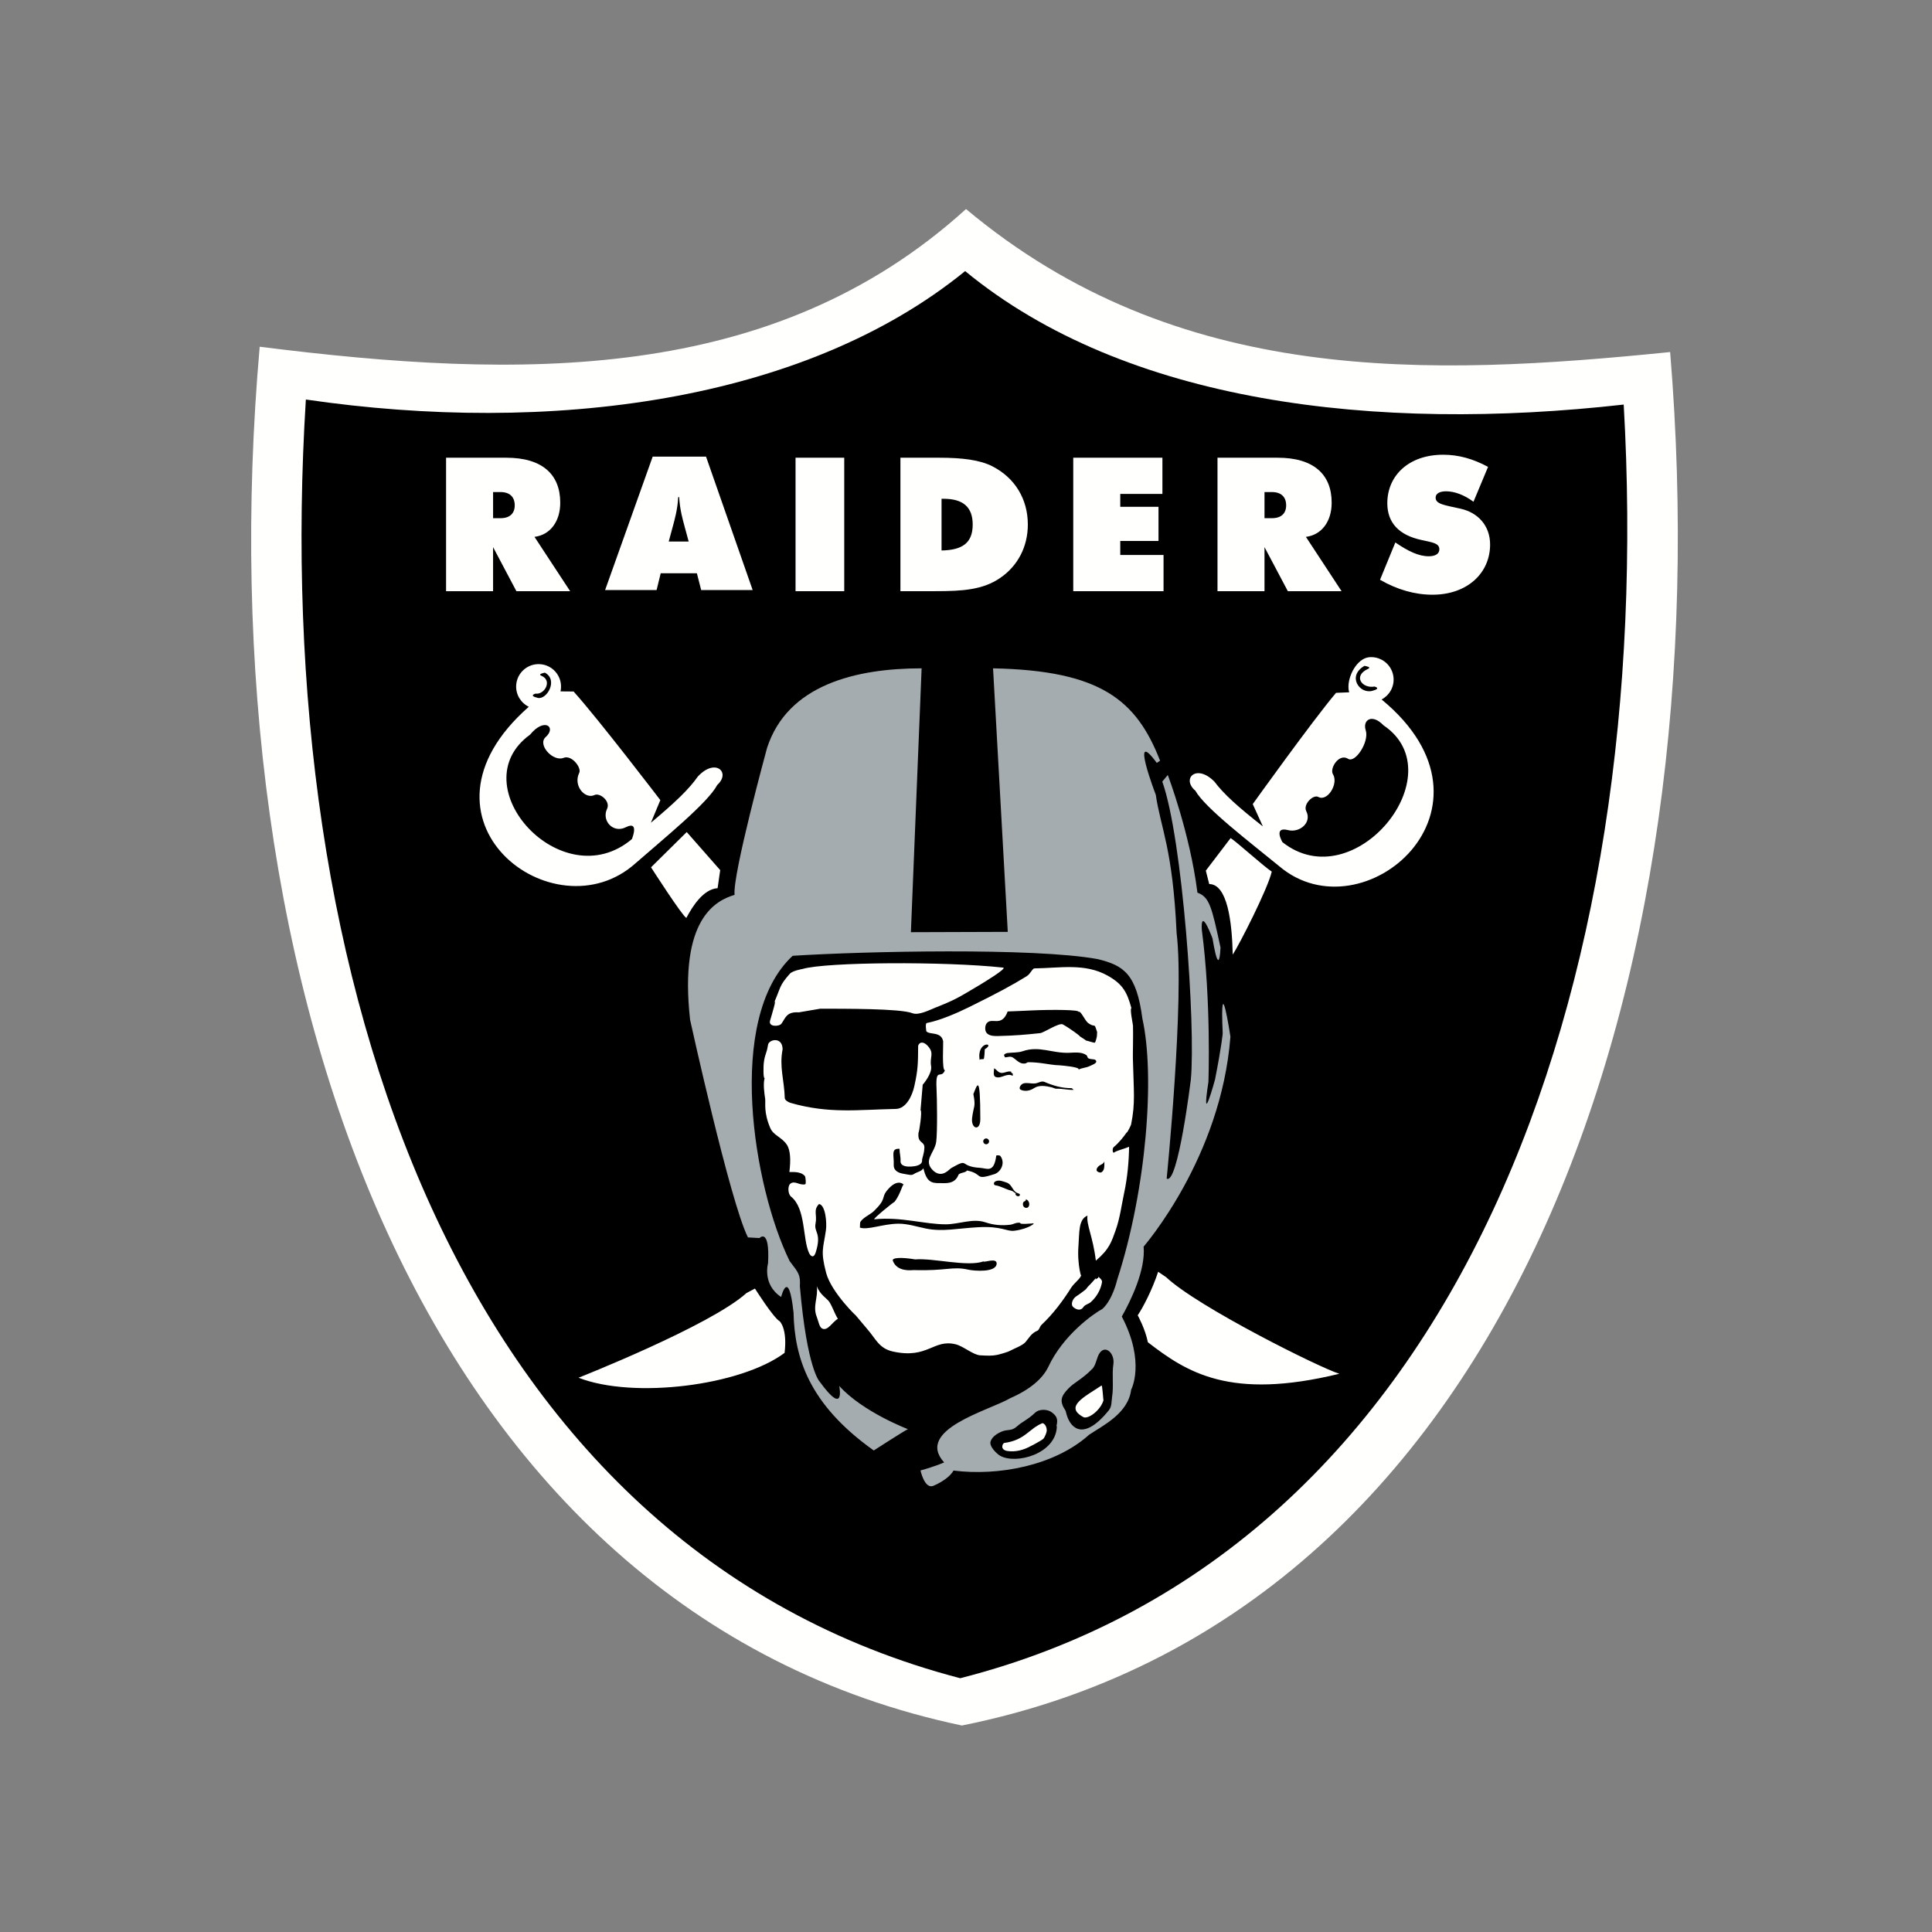
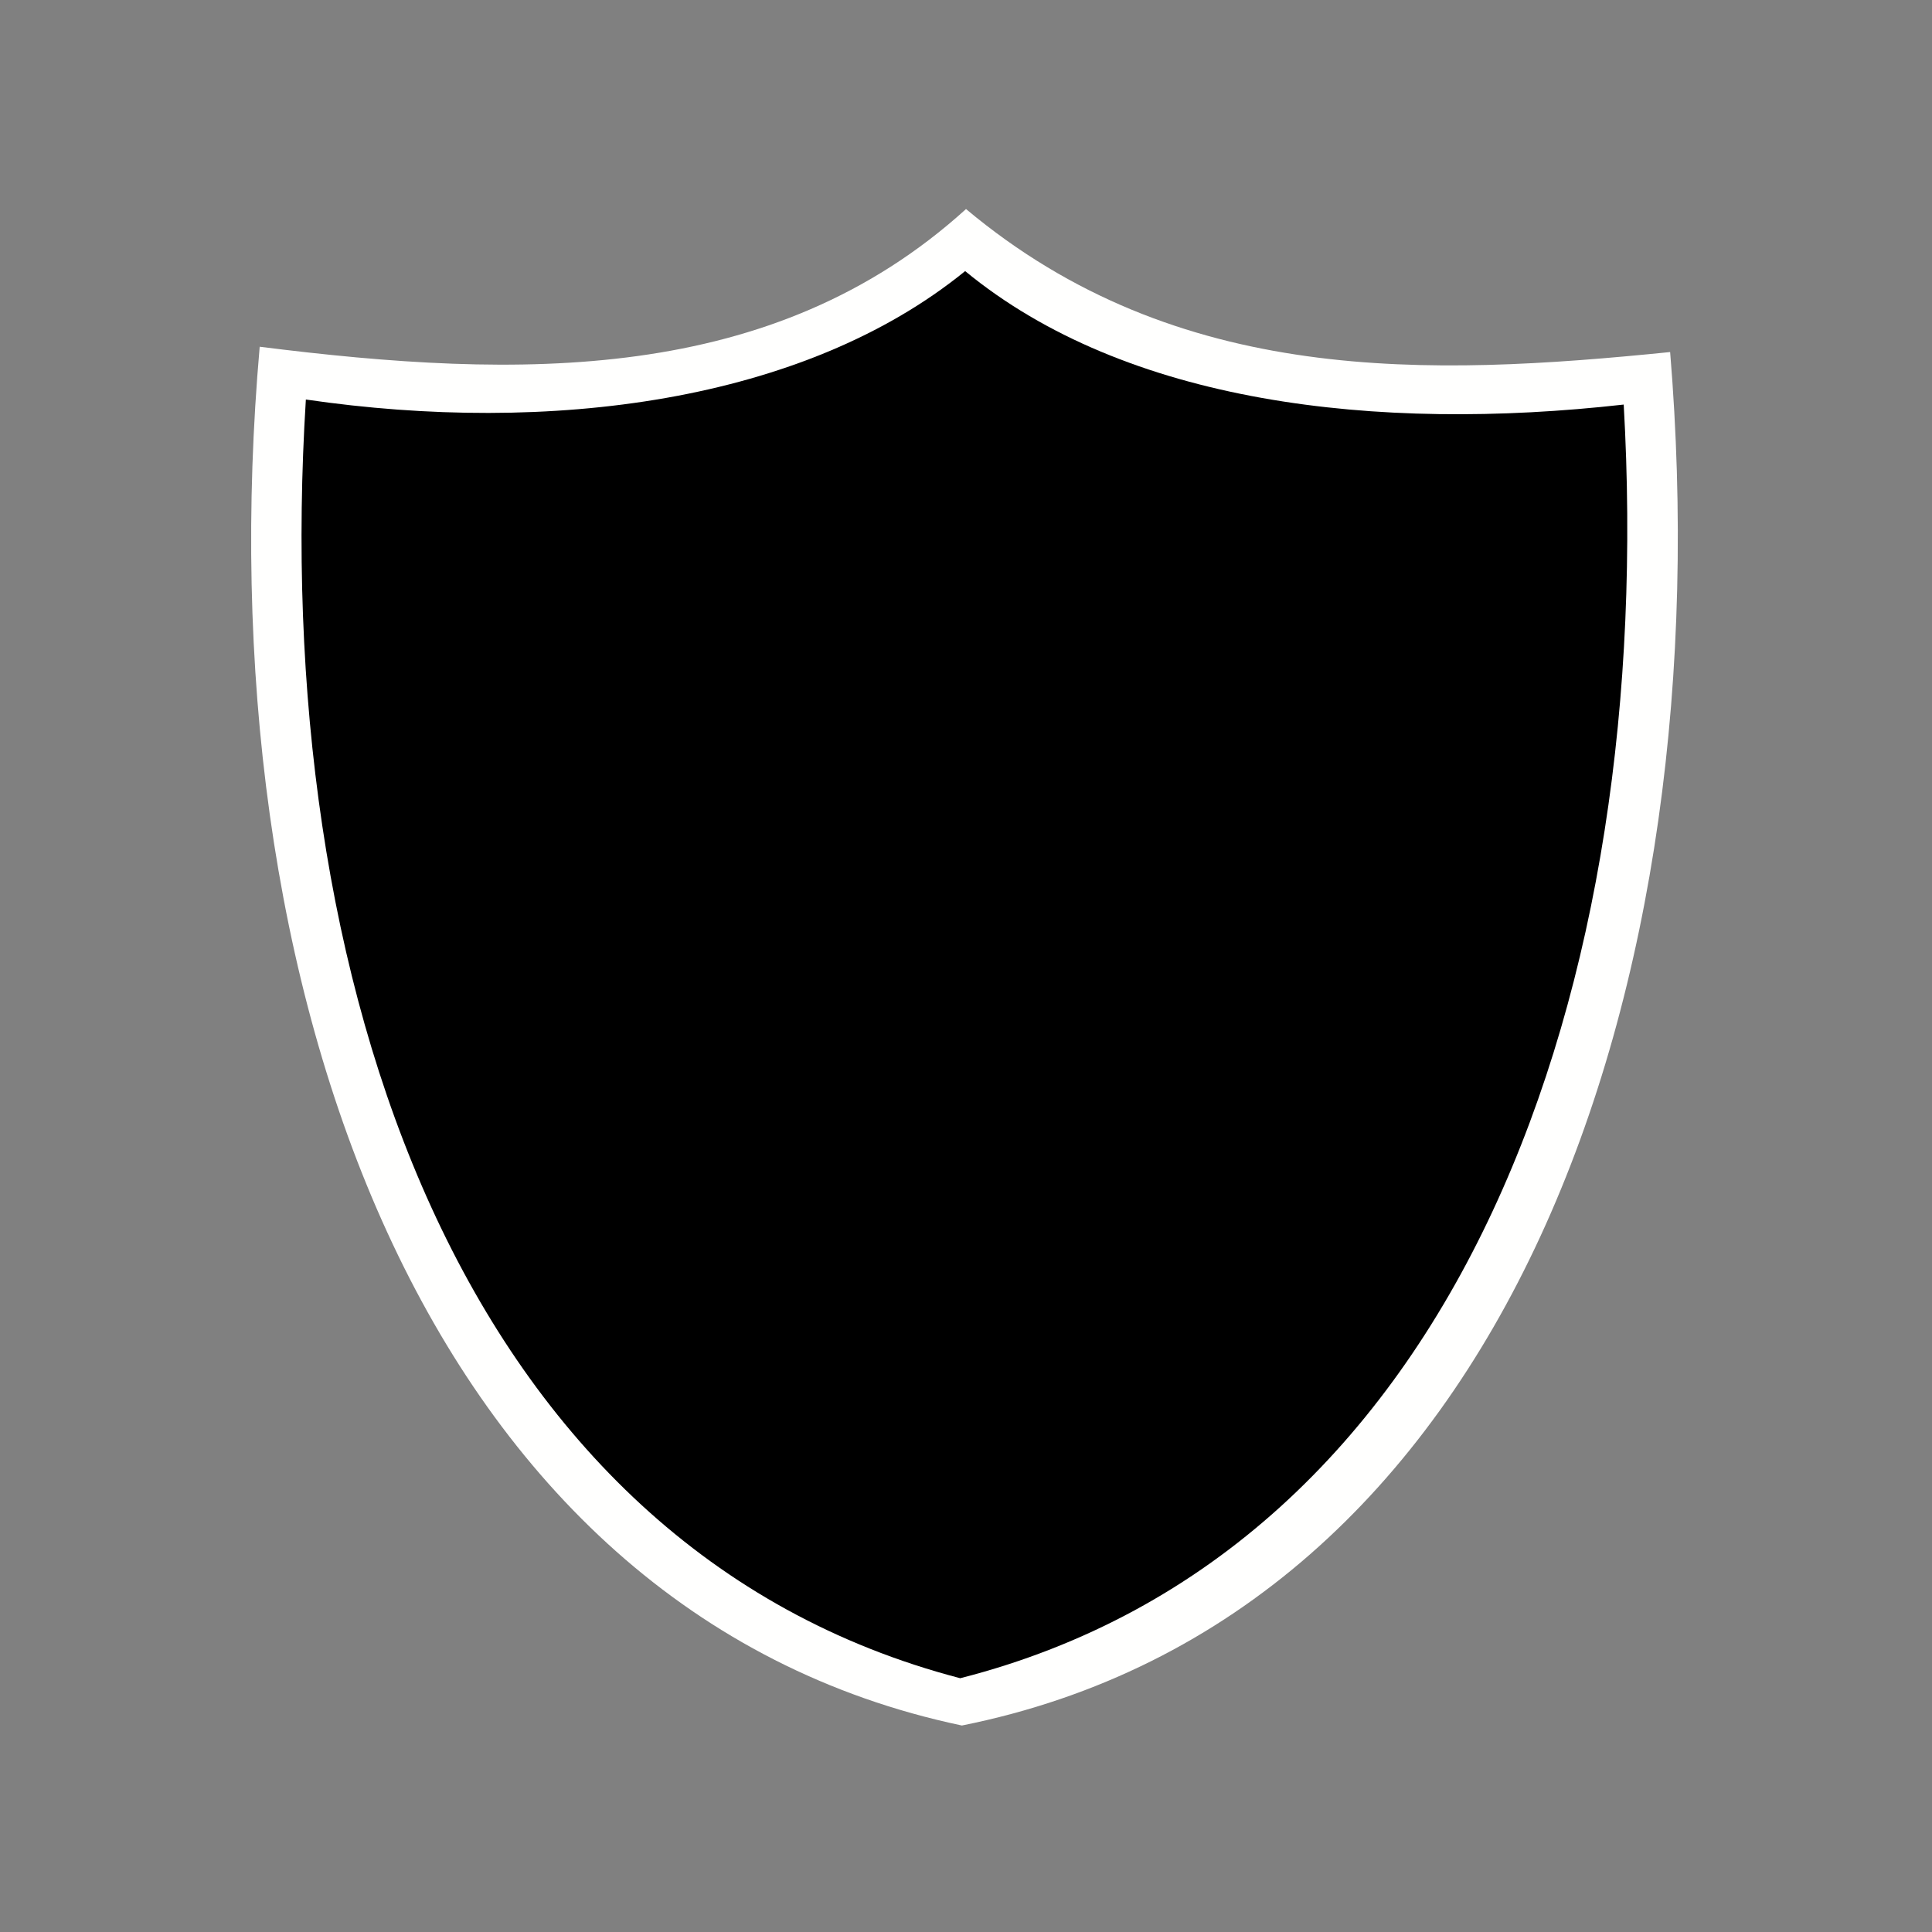
<svg xmlns="http://www.w3.org/2000/svg" width="500" height="500" viewBox="0 0 500 500">
  <rect x="0" y="0" width="500" height="500" fill="#808080" stroke="none" />
  <g fill="none">
-     <path d="M0 0h500v500h-500z" />
    <path fill="#FFFFFE" d="M250.005 54.101c-50.126 45.456-115.576 44.094-182.795 35.635-14.497 164.761 41.904 327.373 181.727 356.826 141.162-28.315 196.907-190.62 183.294-355.451-62.567 6.309-127.413 8.871-182.226-37.01" />
    <path fill="#000" d="M249.777 70.16c-41.786 34.002-107.687 42.439-170.621 33.236-9.386 150.247 39.593 297.053 169.348 330.928 129.934-33.17 180.279-179.333 171.711-329.623-64.208 7.233-128.84-.315-170.437-34.541" />
-     <path fill="#FFFFFE" d="M357.556 181.02c34.124 28.161-4.791 61.497-26.427 43.206-7.588-6.217-19.245-15.088-21.77-19.593-3.68-3.113.267-7.089 4.94-2.338 2.416 3.222 6.122 6.554 12.533 11.581l-2.621-5.779s15.324-21.41 21.556-28.792l3.403-.137c-.086-.283-.145-.594-.173-.936-.267-3.196 2.184-7.877 5.378-8.148 3.194-.267 6.004 2.11 6.271 5.307.2 2.398-1.085 4.577-3.089 5.63zm-212.498-2.088l3.391.03c6.459 7.176 22.448 28.109 22.448 28.109l-2.446 5.854c6.253-5.232 9.85-8.673 12.161-11.97 4.533-4.891 8.599-1.042 5.015 2.185-2.376 4.58-13.758 13.809-21.14 20.263-21.059 18.962-60.862-11.281-27.634-40.491-2.037-.99-3.393-3.128-3.268-5.53.171-3.205 2.901-5.67 6.109-5.499 3.199.166 5.662 2.903 5.492 6.103-.017.324-.06.64-.126.946zm154.67 150.203l2.065 1.392c8.139 7.688 39.777 23.455 44.822 25.005-28.33 6.909-39.462-.385-49.548-8.157-.678-3.455-2.626-6.979-2.626-6.979 1.392-2.062 3.768-6.642 5.286-11.261zm-104.348 4.343s4.73 7.509 6.393 8.459c0 0 2.039 1.813 1.278 8.183-11.386 8.525-39.212 11.979-53.325 6.432 0 0 34.045-13.428 43.461-21.909l2.192-1.165zm88.205-2.693l-.022.425c.048-.425.801-.254.683-.819.473.495 1.072.828.936 1.537-.381 2.018-1.44 3.765-2.906 5.074-.516.46-1.44.591-1.873 1.239-.796 1.204-2.026.587-2.661.018-.744-.67-.127-2.18.748-2.736.853-.547 1.558-1.103 2.35-1.703.328-.25.543-.674.796-.915.718-.666 1.287-1.41 1.947-2.119zm-72.207 2.049c.81 2.259 2.709 3.227 3.278 4.133.897 1.445 1.313 2.969 2.188 4.343-1.483.845-2.621 3.24-4.078 2.513-.735-.359-.958-1.931-1.396-3.034-1.116-2.798.442-5.11.009-7.955zm79.554-24.138c-.687 3.244-1.098 6.607-2.214 9.716-1.041 2.863-1.54 4.829-5.115 7.846-.74-6.23-2.503-9.317-2.166-11.655-2.398.941-2.074 4.518-2.332 7.789-.407 5.21 1.006 9.037.678 7.513.158.722-1.816 2.163-2.525 3.288-2.227 3.533-4.695 6.826-7.723 9.681-.455.429-.564 1.292-1.041 1.497-1.667.718-2.105 1.804-3.085 2.942-.796.933-2.919 1.668-4.017 2.268-.691.385-2.787.946-3.356 1.068-1.269.254-2.424.215-4.337.109-1.851-.092-4.376-2.373-6.367-2.855-5.802-1.419-7.155 3.831-16.173 1.887-3.715-.797-4.463-3.288-6.791-5.915-.451-.512-2.669-3.209-3.015-3.581.941 1.007-6.183-5.696-7.548-10.863-1.518-5.779-.74-6.244-.053-11.117.254-1.83-.092-6.423-1.785-6.721-1.58 1.624-.438 2.736-.91 5.079-.451 2.285 1.654 2.377.035 7.483-.459 1.462-1.256 1.103-1.711.123-1.689-3.63-.818-11.498-4.634-14.567-.88-.701-.932-2.828-.193-3.384 1.168-.88 2.324.512 3.838.162.267-.061.105-1.9-.101-2.137-1.252-1.471-4.026-.871-4-1.073.368-2.964.311-5.635-.7-7.089-1.392-1.992-3.431-2.334-4.258-4.282-1.759-4.124-1.155-6.476-1.313-7.553-.214-1.454-.564-3.814-.144-5.346-.424.096-.263-3.419-.241-3.652.263-2.57.718-2.426 1.111-4.856.079-1.489 3.755-2.364 3.79 1.06-.901 4.514.442 8.065.56 12.623.013.547.91 1.073 1.518 1.248 9.925 2.85 17.359 1.756 27.227 1.559 2.643-.053 4.232-3.354 4.796-5.946.936-4.265.941-5.718.976-10.42.494-1.252 1.65-.911 2.556.136 1.693 1.948.381 2.675.796 5.171.328 1.944-2.175 4.799-2.175 4.799l-.56 6.598c.512.031-.381 5.898-.516 5.74-.381 3.192 1.816 2.018 1.483 4.356-.057 1.068-.604 2.548-.573 2.741.319 2.159-4.49 1.694-3.72 1.734-1.068-.057-1.895-.525-1.851-1.379.061-1.217-.271-2.128-.258-3.218-2.345-.127-1.374 1.764-1.505 4.19-.053 1.068.648 1.966 2.446 2.268 1.908.315 2.109.539 2.997-.053.459-.315 1.974-.648 2.21-1.384.884 3.472 1.925 3.949 4.49 3.87 1.098-.031 3.61.403 4.599-2.11.245-.635 1.952-.539 2.197-1.165 4.437.876 1.72 2.688 7.106.954 1.623-.517 2.949-2.855 1.545-4.707-.166-.223-1.037-.206-1.055-.088-.591 4.637-2.407 3.266-4.144 3.166-5.715-.333-2.634-2.701-7.478.035-.573.324-2.275 2.658-4.529.828-3.063-2.728.245-4.685.617-7.662.333-2.701.206-11.2.079-13.674-.302-5.823 1.186-2.281 2.175-4.794-.836.201-.389-7.132-.464-7.509-.503-2.592-3.553-1.589-4.35-2.574 0 0-.354-2.045.114-2.137 3.453-.67 7.824-2.574 10.966-4.124 7.268-3.573 11.355-5.797 14.874-7.977 1.041-.648 1.47-2.027 2.03-2.036 6.621-.079 13.01-1.414 18.9 1.856 4.118 2.281 5.111 4.54 6.188 8.441-.473.074.394 4.164.407 4.514.079 2.566-.057 7.251-.026 8.542.201 8.468.683 11.366-.468 17.071-.009.053-.893 2.093-1.177 2.075-.696 1.033-1.899 2.566-3.321 3.761-.446.377-.254 1.629.061 1.414.884-.6 2.612-.933 3.921-1.506-.039 3.625-.411 7.885-1.265 11.905zm-113.209-93.364l8.664 9.856-.674 4.672c-3.641.241-6.433 4.575-8.091 7.697-1.041-.486-9.137-13.096-9.137-13.096l9.238-9.129zm140.76 1.563c1.243.709 8.787 7.518 10.651 8.678-1.098 4.645-8.476 19.002-10.1 21.485-.193-8.56-1.392-18.236-6.087-18.266l-.884-3.472 6.419-8.424zm-111.695 45.101c-3.282-.223-3.488 1.458-4.547 2.925-.582.801-3.461.889-2.945-.797.175-.582 2.157-7.115.858-4.229 1.995-4.431 1.392-4.689 4.262-7.894.722-.806 3.282-1.235 3.282-1.235 6.074-1.813 36.828-2.001 51.907-.35 1.181.127-5.321 4.046-6.223 4.584-5.518 3.288-6.174 3.739-11.412 5.814-1.4.556-4.227 2.036-5.837 1.401-3.142-1.239-17.67-1.143-23.84-1.169.083 0-5.632.941-5.505.95zm78.294 96.569c.214-.144.451 3.997.499 3.84-.805 2.671-4.035 4.961-5.194 4.343-5.045-2.71.293-5.25 4.695-8.183zm-15.075 13.805c-.779.635-3.597 2.067-3.208 1.856-1.864 1.042-4.03 1.624-6.174 1.274-1.921-.363-1.129-2.01-.713-2.067 5.404-.714 6.441-3.774 9.885-5.123 1.002.245 1.203 1.764 1.063 2.207-.096.328-.328 1.208-.853 1.852z" />
-     <path fill="#A5ACAF" d="M238.513 172.964l-2.774 68.285 25.07-.083-3.807-68.201c27.87.569 37.103 8.209 43.225 23.906l-.853.569c-7.176-9.781-.258 8.249-.258 8.249 1.26 8.617 4.398 13.91 5.387 35.758 2.087 17.207-2.569 63.556-2.569 63.556 2.892 1.856 6.258-25.613 6.258-25.613 1.278-13.936-2.144-62.501-7.395-77.116l1.422-1.708s5.732 14.97 7.675 30.451c3.129 1.134 3.702 3.7 5.977 14.23-.473 8.949-2.275-3.704-2.275-3.704s1.072 4.12.569 2.272c-3.746-10.022-3.129-3.126-3.129-3.126 2.446 18.512 1.707 39.269 1.707 39.269-2.004 13.061 1.702-.569 1.702-.569 1.75-8.884 1.991-11.953 1.991-11.953-.783-17.566 1.995.854 1.995.854-2.402 31.274-22.238 54.011-22.462 54.344.538 6.011-3.295 13.932-5.649 18.087 6.214 11.861 2.42 18.928 2.42 18.928-.766 6.173-7.343 9.286-10.887 11.664-8.966 8.069-23.626 10.723-35.086 9.265-1.413 2.491-5.334 3.993-5.334 3.993-2.175.74-3.212-4.015-3.212-4.015 3.903-1.077 6.118-2.08 6.118-2.08-7.671-8.525 11.815-13.485 17.105-16.625 5.242-2.29 8.384-5.114 9.82-8.03 3.855-8.345 11.832-13.91 14.034-15.075 2.691-2.426 3.811-7.496 3.811-7.496 7.64-23.529 9.828-52.912 6.542-67.61-1.527-11.624-4.844-13.796-11.596-15.429-16.502-3.008-60.488-2.027-78.915-.854-17.49 16.217-10.1 60.023-.783 79.012 2.398 3.117 2.805 3.568 2.647 6.55 1.864 21.467 5.115 24.633 5.115 24.633 6.77 9.33 5.067 1.121 5.067 1.121 6.052 6.73 17.775 11.191 17.775 11.191-.871.381-8.831 5.517-8.831 5.517-16.887-11.997-20.519-24.155-20.764-35.71-1.282-11.913-3.208-4.011-3.208-4.011-4.958-3.257-3.387-8.73-3.387-8.73.494-9.374-2.219-6.524-2.219-6.524l-2.984-.166c-4.638-9.216-14.979-56.345-14.979-56.345-2.897-26.226 6.748-30.854 11.517-32.308-.578-5.153 8.406-38.026 8.406-38.026 5.304-16.327 22.934-20.596 40-20.596zm49.632 180.055c.376-2.592-1.886-5.013-3.479-2.969-.871 1.112-.945 3.166-1.991 4.221-2.831 2.859-4.608 3.398-6.258 5.162-1.79 1.896-2.341 3.135-.648 5.674.14.215.411 2.807 2.275 4.203 2.275 1.708 5.527-.088 8.962-4.387.766-.959.626-2.321.801-3.406.446-2.78-.074-5.661.337-8.498zm-14.633 16.152l-.092-.144c.503-1.992-.14-2.666-1.19-3.498-1.041-.819-3.225-.99-4.354.088-1.974 1.878-3.142 2.15-4.835 3.652-1.217 1.077-2.315.648-3.579 1.134-1.12.429-2.652 1.283-3.098 2.609-.451 1.362 1.746 3.328 2.442 3.722 4.148 2.36 14.484-.477 14.707-7.561z" />
-     <path fill="#000" d="M279.398 268.127c.153.004-2.258-1.83-4.332-3.008-.95-.539-4.914 2.154-5.881 2.255-4.083.429-6.428.635-10.734.744-1.059.026-2.582.044-3.216-.941-.394-.604-.328-1.778.127-2.36 1.3-1.668 3.851 1.178 5.422-3.052-.009.018 4.866-.201 6.358-.271 5.098-.232 12.611-.193 11.937.416.617-.556 1.602 2.207 2.626 2.916 1.917 1.327 1.37-.429 2.232 2.255l-.057 1.064c-.018.285-.363 1.55-.516 1.686-.153.136-2.035-.539-2.319-.547.144 0-1.794-1.165-1.645-1.156zm-24.531 3.411c-.048.849-.114 2.132-.249 2.483-.092.232-1.142-.096-1.063.385-.919-5.123 4.288-4.602 1.313-2.868zm-2.962 11.598c.976-2.303 1.798-5.679 1.798 6.502 0 3.227-2.464 2.561-2.122-.324.385-3.187 1.002-2.723.324-6.178zm33.905 17.443c-.031.709.066 1.471-.179 2.106-.123.324-.464.762-.827.766-.337.009-.84-.219-.954-.455-.214-.46.258-1.064.678-1.344.556-.363.998-.403 1.282-1.073zm-30.636-4.444c-.411-.018-.731-.377-.713-.788.022-.42.376-.744.796-.718.416.026.735.377.713.797-.022.412-.381.731-.796.709zm26.921-20.272c-1.098.552-2.061.429-3.111 1.02 1.641-.915-8.87-1.497-4.901-1.13-2.827-.263-5.133-.871-8.074-.854l-.547.289c-1.462.346-2.227-.784-3.321-1.493-.761-.49-1.444.022-2.149-.074.149-.276-.254-.46-.144-.63.179-.289.678-.442.866-.468 1.265-.162 2.739-.053 3.947-.468 4.258-1.48 7.579.547 11.942.407 1.37-.039 3.26-.315 4.547.591.263.188.258.635.451.779.569.429 1.597.166 1.93.521.683.727-.674 1.13-1.435 1.511zm-4.179 6.178c-1.501.101-2.949-.333-4.477-.276-.433.018-.853-.271-1.273-.368-1.567-.368-3.256-.661-4.595.236-1.146.775-2.573.849-3.453.363-.573-.32.013-1.344.696-1.581.932-.333 2.061.109 3.138-.035.818-.105 1.575-.718 2.359-.381 2.289.981 4.507 1.62 6.988 1.62.236 0 .341.359.617.42zm-15.801-4.037l-.026.429c-1.501-.898-3.041.889-4.45.271-.7-.306-.403-1.427-.359-2.237.551.289.893.88 1.453 1.099.993.412 1.947-.521 2.989-.219-.193.407.446.315.394.657zm-124.928-87.882c3.654-4.51 6.936-1.983 4.026.639-2.201 1.983 1.934 6.449 4.625 5.372 2.14-.854 4.695 2.566 4.074 3.849-1.658 3.393 1.518 6.94 3.969 5.762 1.352-.644 4.183 1.598 3.225 3.59-1.453 3.021 1.536 6.432 4.879 4.746 3.575-1.813 1.549 3.074 1.549 3.074-18.107 15.289-44.555-13.879-26.347-27.032zm3.833-16.038c3.527 1.896.481 7.075-1.838 6.528-2.503-.591-.586-1.103-.586-1.103 2.332.342 4.45-3.398 1.527-4.619-1.111-.464.897-.806.897-.806zm217.054 13.643c18.606 12.57-7.614 44.935-26.185 30.219 0 0-2.433-4.111 1.448-3.117 3.002.766 6.236-1.935 4.726-4.895-.901-1.769 1.798-4.405 3.116-3.687 2.385 1.3 5.304-3.472 3.785-5.889-.91-1.445 1.527-5.508 3.947-3.971 1.834 1.165 5.501-4.435 4.538-7.386-.858-2.636 1.588-4.431 4.625-1.274zm-4.958-15.403s2.022.28.923.784c-3.956 1.799-1.588 5.145 1.667 4.571 0 0 1.934.442-.547 1.112-3.326.898-6.59-3.84-2.044-6.467zm-123.672 135.917c2.748-3.49 4.45-1.778 4.564-1.471-.368-1.007-.748 2.097-2.577 4.352.473-.587-5.811 4.501-5.146 4.431 6.87-.709 12.983 1.309 18.497 1.296 3.387-.004 6.966-1.611 10.205-.525 2.24.762 4.332.884 6.428.639.901-.101 1.562-.683 2.626-.495-.28.547 3.321.079 2.914.197 1.654-.477-.683 1.419-4.516 1.856-1.965.223-3.151-1.257-9.351-.915-5.172.28-9.141 1.222-13.438.342-2.442-.495-4.805-1.292-7.22-1.257-4.004.053-7.802 1.703-9.885 1.016.026-.574.009-1.349.153-1.546.84-1.182 2.547-1.839 3.488-2.754 3.278-3.179 1.904-3.446 3.26-5.166zm7.4 17.693c4.722-.394 13.57 2.001 17.705.508-.026.425 3.474-1.095 3.383.604-.123 2.342-5.833 1.883-7.338 1.541-4.118-.933-5.584.368-14.108.109-.363-.009-4.302.63-5.422-2.421-.302-.806 2.184-.954 5.781-.342zm27.98-14.755c.136-.337.775-.267.67-.823.985.35 1.072 1.589.608 2.04-.595.582-1.72-.118-1.278-1.217zm-1.851-2.259c-.433-.276-.884-.687-1.265-.779-1.466-.35-2.647-1.165-4.157-1.401-.368-.061-.538-.714.079-1.011.941-.46 1.956.018 2.919.333 1.26.42 1.453 1.944 2.481 2.57.306.184 1.12.293.897.722-.228.438-1.076.25-1.168-.442l.214.009z" />
-     <path fill="#FFFFFE" d="M361.113 140.389c3.326 2.268 6.03 3.573 8.638 3.573 1.785 0 2.752-.679 2.752-1.786 0-1.594-1.737-1.786-4.586-2.417-5.894-1.252-8.883-4.492-8.883-9.519 0-7.242 5.649-12.557 14.436-12.557 3.956 0 7.675 1.016 11.636 3.144l-3.772 9.028c-2.411-1.786-4.923-2.706-7.093-2.706-1.737 0-2.704.63-2.704 1.646 0 1.69 2.319 1.931 6.424 2.85 4.586 1.011 7.675 4.444 7.675 9.273 0 7.391-5.89 12.995-14.917 12.995-4.538 0-9.124-1.305-13.57-3.866l3.965-9.659zm-245.668-21.931h15.591c9.224 0 13.955 4.251 13.955 11.642 0 4.926-2.656 8.354-6.665 8.84l9.224 14.054h-13.907l-6.034-11.401v11.401h-12.165v-34.536zm12.165 15.648h1.934c2.363 0 3.667-1.204 3.667-3.328 0-2.128-1.256-3.433-3.667-3.433h-1.934v6.76zm41.304-15.933h13.806l12.069 34.536h-13.325l-1.111-4.348h-9.364l-1.063 4.348h-13.325l12.314-34.536zm9.316 21.979l-1.063-3.914c-.481-1.835-1.208-4.251-1.4-7.583h-.241c-.197 3.332-.919 5.749-1.4 7.583l-1.063 3.914h5.168zm27.656 12.842v-34.536h12.603v34.536h-12.603zm27.144-34.536h10.043c5.982 0 10.472.578 13.662 2.172 5.934 2.999 9.268 8.551 9.268 15.118 0 5.701-2.56 10.679-7.146 13.818-4.49 3.091-9.802 3.428-16.703 3.428h-9.124v-34.536zm18.703 17.29c0-4.54-2.512-6.664-7.531-6.664h-.529v13.38c5.501-.096 8.06-2.027 8.06-6.716zm26.024-17.29h23.074v9.374h-10.909v3.328h9.898v8.84h-9.898v3.625h11.202v9.37h-23.367v-34.536zm37.331 0h15.591c9.224 0 13.955 4.251 13.955 11.642 0 4.926-2.656 8.354-6.665 8.84l9.224 14.054h-13.902l-6.039-11.401v11.401h-12.165v-34.536zm12.165 15.648h1.934c2.367 0 3.667-1.204 3.667-3.328 0-2.128-1.256-3.433-3.667-3.433h-1.934v6.76z" />
  </g>
</svg>